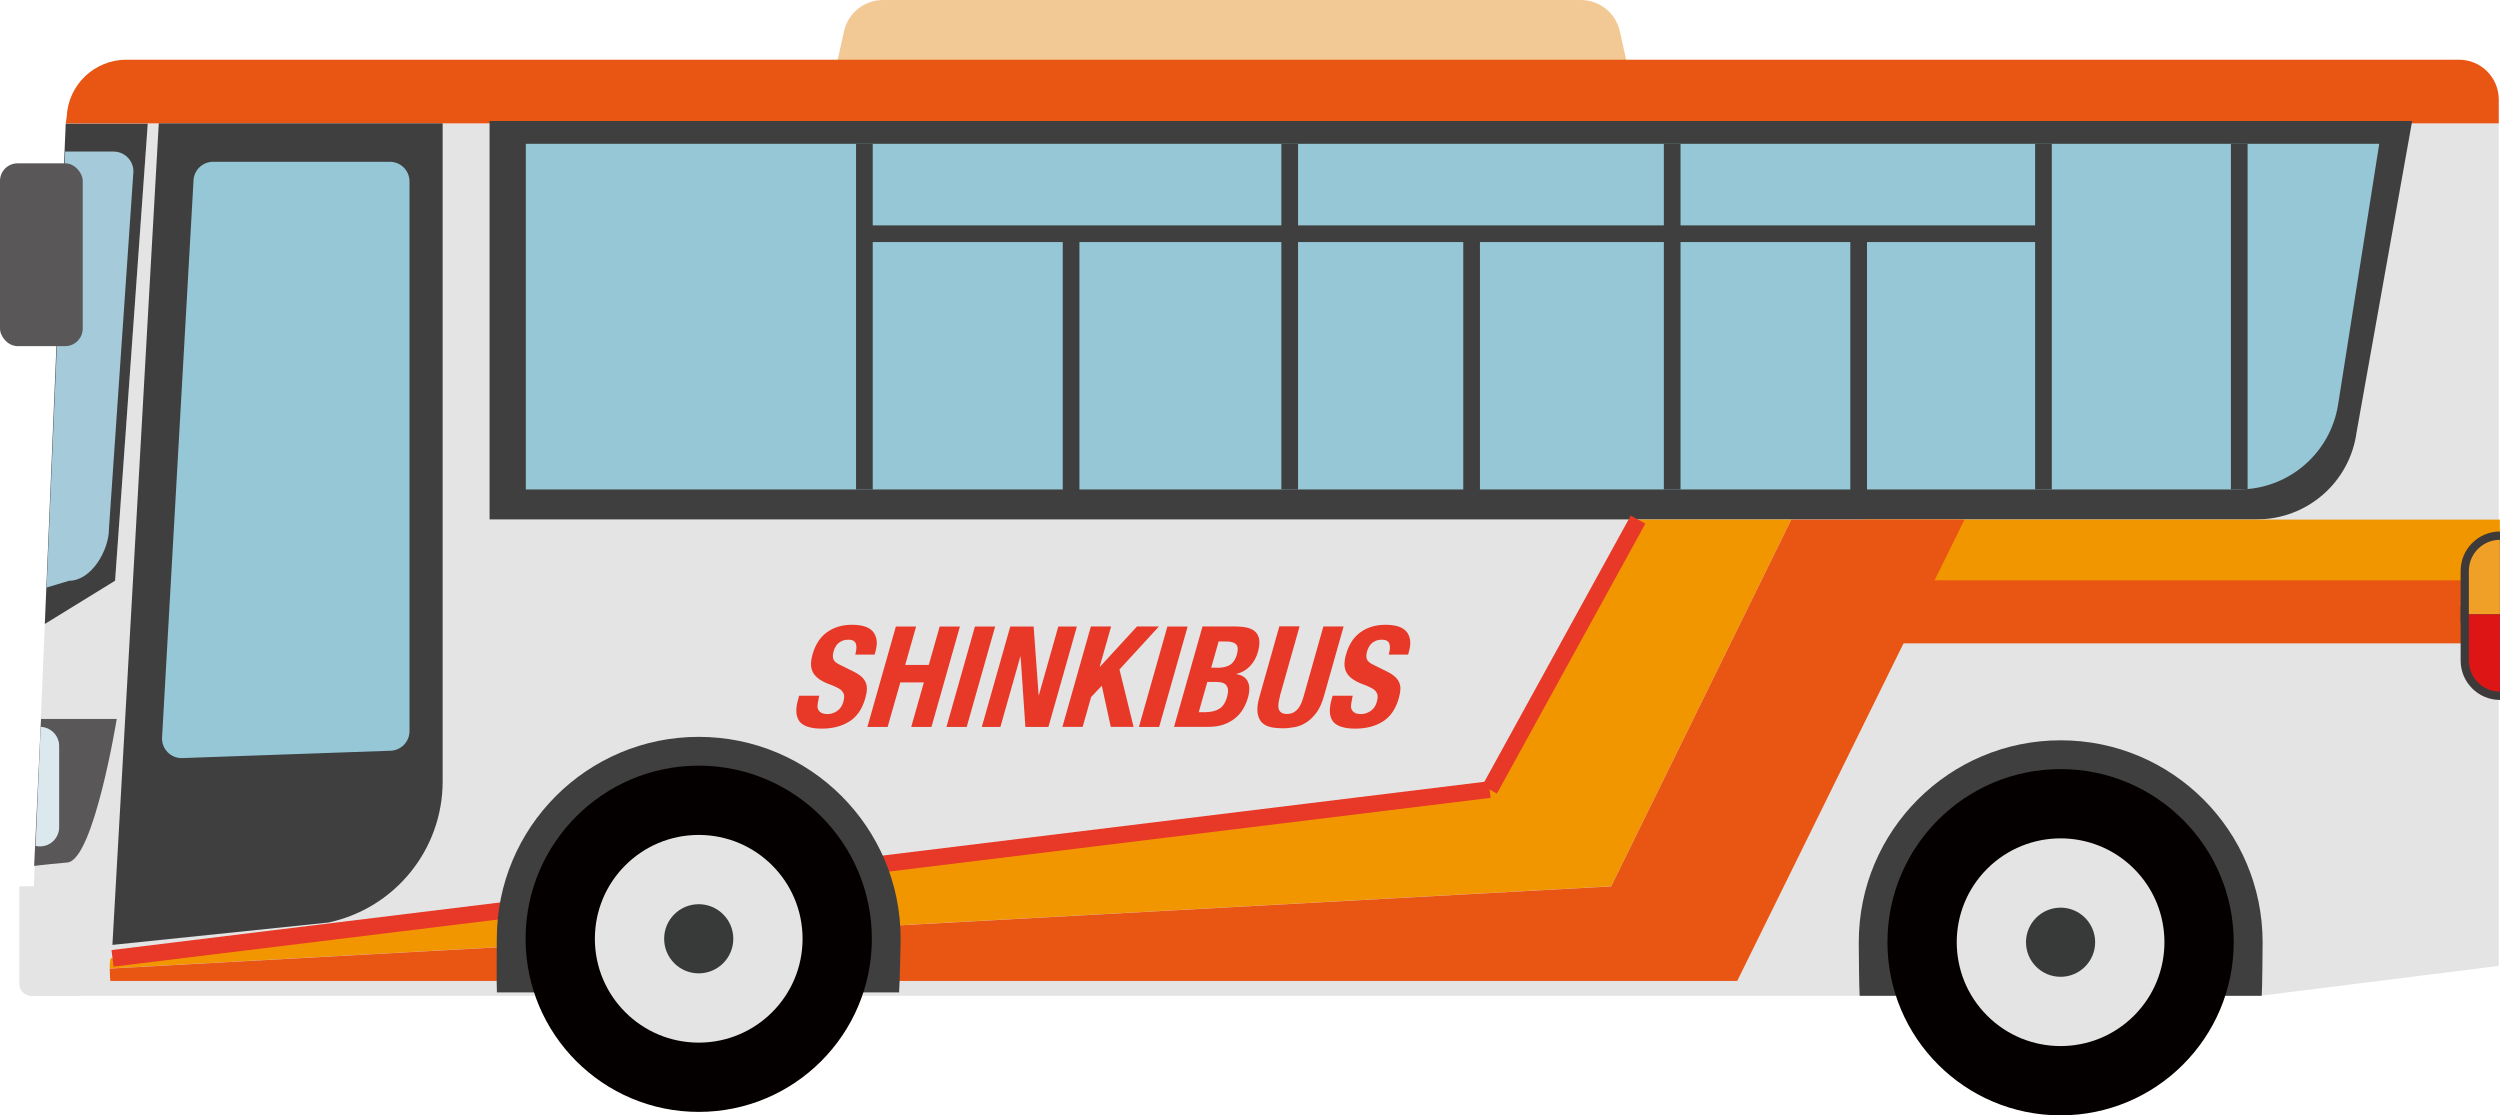
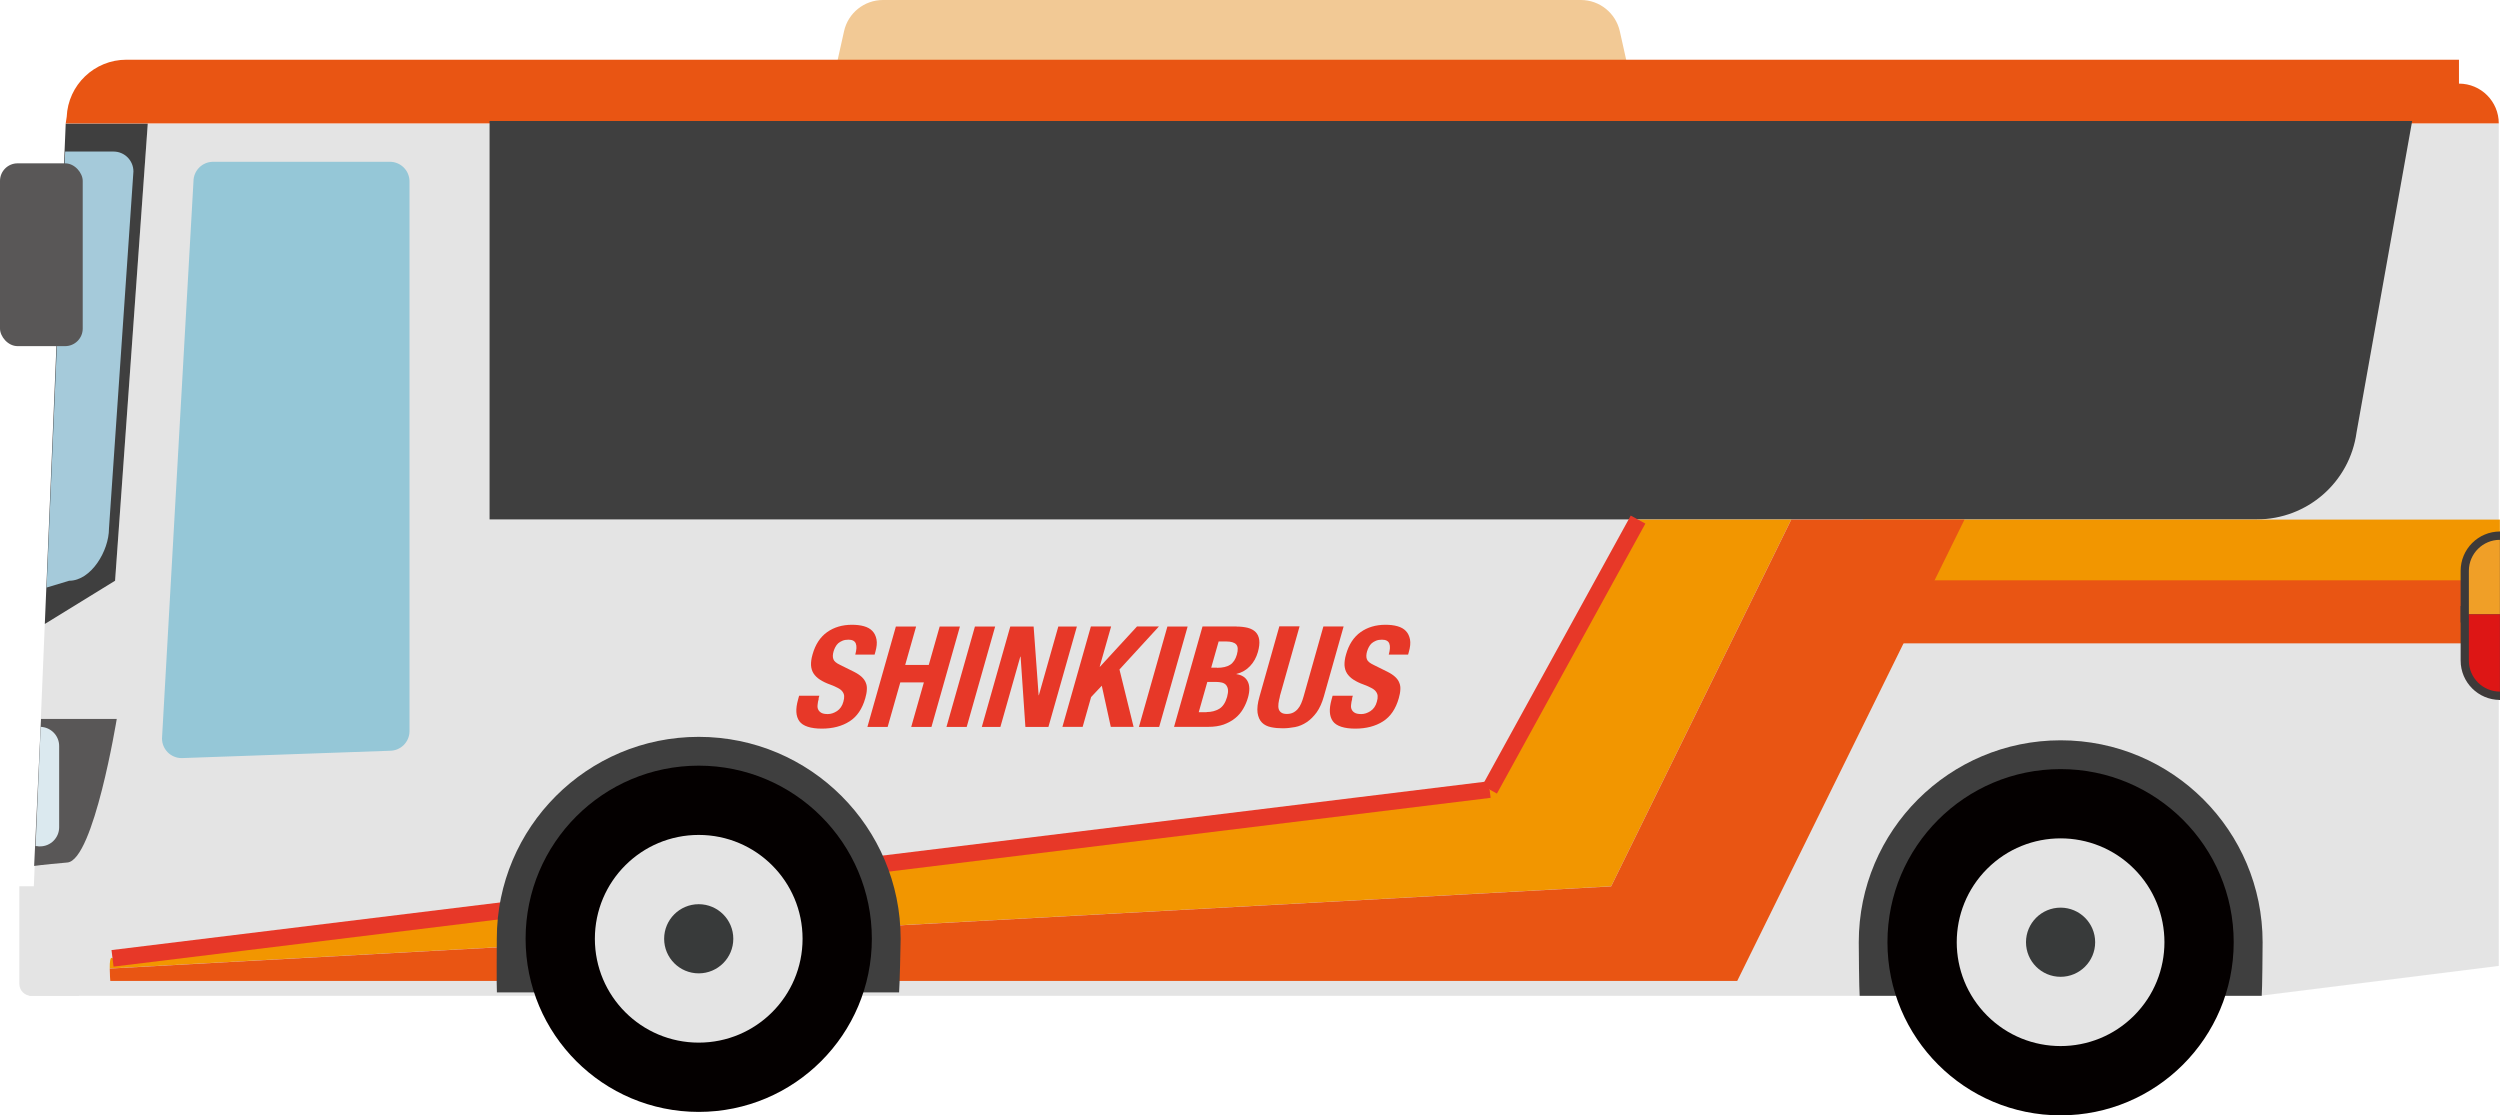
<svg xmlns="http://www.w3.org/2000/svg" id="_レイヤー_2" viewBox="0 0 224.84 100.3">
  <defs>
    <style>.cls-1{fill:#f09f27;}.cls-2{fill:#f29600;}.cls-3{fill:#3f3f3f;}.cls-4{fill:#dd1615;}.cls-5{fill:#a5cada;}.cls-6{fill:#f2c995;}.cls-7{fill:#040000;}.cls-8{fill:#dbe9ef;}.cls-9{fill:#95c7d7;}.cls-10{fill:#e95513;}.cls-11{stroke:#e73828;}.cls-11,.cls-12,.cls-13{stroke-miterlimit:10;stroke-width:1.5px;}.cls-11,.cls-14{fill:#e73828;}.cls-15{fill:#595757;}.cls-16{fill:#e4e4e4;}.cls-12{fill:none;stroke:#3f3f3f;}.cls-13{fill:#3e3a39;stroke:#3e3a39;}.cls-17{fill:#383a3a;}</style>
  </defs>
  <g id="_写真_イラスト">
    <line class="cls-12" x1="183.78" y1="12.93" x2="183.78" y2="44.02" />
    <line class="cls-12" x1="201.39" y1="12.93" x2="201.39" y2="44.02" />
    <path class="cls-13" d="m224.84,48.55h0c-1.54,0-2.79,1.25-2.79,2.79v3.9h2.79" />
    <path class="cls-13" d="m224.84,62.2h0c-1.54,0-2.79-1.25-2.79-2.79v-4.16h2.79" />
    <path class="cls-1" d="m222.04,55.25h2.79v-6.7h0c-1.54,0-2.79,1.25-2.79,2.79v3.9Z" />
    <path class="cls-4" d="m222.04,55.25h2.79v6.95h0c-1.54,0-2.79-1.25-2.79-2.79v-4.16Z" />
    <path class="cls-6" d="m146.84,8.06h-72.1l1.17-5.25c.36-1.64,1.82-2.81,3.5-2.81h62.77c1.68,0,3.13,1.17,3.5,2.81l1.17,5.25Z" />
    <polygon class="cls-16" points="5.91 11.11 13.29 11.11 10.35 52.23 4.03 56.12 2.63 89.56 203.23 89.56 224.73 86.87 224.73 11.11 5.91 11.11 5.91 11.11" />
    <polygon class="cls-3" points="13.29 11.11 5.91 11.11 4.03 56.12 10.35 52.23 13.29 11.11" />
-     <path class="cls-10" d="m221.15,5.37H11.37c-2.88,0-5.25,2.27-5.37,5.14l-.09.59h218.82v-2.15c0-1.98-1.6-3.58-3.58-3.58Z" />
+     <path class="cls-10" d="m221.15,5.37H11.37c-2.88,0-5.25,2.27-5.37,5.14l-.09.59h218.82c0-1.98-1.6-3.58-3.58-3.58Z" />
    <path class="cls-3" d="m44.03,46.71h158.94c4.53,0,8.36-3.34,8.97-7.83l5-28H44.03v35.82Z" />
-     <path class="cls-9" d="m213.98,12.93H47.29v31.09h154.05c4.46,0,8.25-3.24,8.94-7.64l3.7-23.45Z" />
    <line class="cls-12" x1="183.78" y1="12.93" x2="183.78" y2="44.02" />
-     <path class="cls-3" d="m29.62,82.96l-19.51,2.02L14.28,11.09h25.53v59.19c0,6.09-4.24,11.36-10.19,12.67Z" />
    <path class="cls-5" d="m4.2,52.84l2.02-.61c1.98,0,3.58-2.7,3.58-4.68l2.2-32.13c0-.99-.8-1.79-1.79-1.79h-4.35l-1.67,39.21Z" />
    <path class="cls-16" d="m1.74,79.71h5.37v9.85H2.81c-.59,0-1.07-.48-1.07-1.07v-8.78h0Z" />
    <rect class="cls-15" y="14.69" width="7.44" height="16.44" rx="1.58" ry="1.58" />
    <path class="cls-15" d="m3.68,64.66h6.82s-2.07,12.7-4.44,12.91c-2.38.21-2.99.31-2.99.31l.62-13.22Z" />
    <path class="cls-8" d="m3.46,76.12h.14c.95,0,1.72-.77,1.72-1.72v-7.31c0-.93-.74-1.68-1.66-1.72l-.46,10.72c.08.01.17.02.25.02Z" />
    <line class="cls-12" x1="77.74" y1="12.93" x2="77.74" y2="44.02" />
    <line class="cls-12" x1="201.39" y1="12.93" x2="201.39" y2="44.02" />
    <line class="cls-12" x1="115.99" y1="12.93" x2="115.99" y2="44.02" />
    <line class="cls-12" x1="150.39" y1="12.93" x2="150.39" y2="44.02" />
    <line class="cls-12" x1="77.51" y1="21.02" x2="183.75" y2="21.02" />
    <line class="cls-12" x1="96.33" y1="44.5" x2="96.33" y2="21.43" />
    <line class="cls-12" x1="132.35" y1="44.5" x2="132.35" y2="21.43" />
    <line class="cls-12" x1="167.16" y1="44.5" x2="167.16" y2="21.43" />
    <path class="cls-9" d="m35.06,67.52l-18.72.66c-.98,0-1.77-.79-1.77-1.77l2.83-50.09c0-.98.79-1.77,1.77-1.77h15.89c.98,0,1.77.79,1.77,1.77v49.43c0,.98-.79,1.77-1.77,1.77Z" />
    <rect class="cls-2" x="167.56" y="46.73" width="57.27" height="5.67" />
    <rect class="cls-10" x="167.56" y="52.19" width="57.27" height="5.67" />
    <path class="cls-2" d="m161.1,46.73h-13.77l-13.36,24.28-123.85,15.18c-.21-.21-.26.34-.25.91l135.03-7.39,16.2-32.99Z" />
    <line class="cls-11" x1="133.97" y1="71.01" x2="10.12" y2="86.19" />
    <line class="cls-11" x1="147.32" y1="46.73" x2="133.97" y2="71.01" />
    <path class="cls-10" d="m161.1,46.73l-16.2,32.99-135.03,7.39c0,.54.05,1.11.05,1.11h146.32l20.44-41.49h-15.57Z" />
    <path class="cls-13" d="m224.84,48.55h0c-1.54,0-2.79,1.25-2.79,2.79v3.9h2.79" />
    <path class="cls-13" d="m224.84,62.2h0c-1.54,0-2.79-1.25-2.79-2.79v-4.16h2.79" />
    <path class="cls-1" d="m222.04,55.25h2.79v-6.7h0c-1.54,0-2.79,1.25-2.79,2.79v3.9Z" />
    <path class="cls-4" d="m222.04,55.25h2.79v6.95h0c-1.54,0-2.79-1.25-2.79-2.79v-4.16Z" />
    <path class="cls-14" d="m73.64,62.82c-.06.21-.1.4-.11.58-.02.17,0,.32.07.44.06.12.16.21.29.28.14.07.32.1.56.1.28,0,.55-.09.83-.27.27-.18.47-.46.57-.84.06-.2.08-.38.07-.52-.01-.15-.07-.28-.16-.4-.09-.12-.23-.23-.41-.32-.18-.1-.41-.2-.68-.3-.37-.13-.67-.28-.92-.44-.25-.16-.44-.35-.58-.56-.14-.22-.21-.46-.23-.74-.01-.28.03-.61.14-.98.25-.89.69-1.56,1.31-2s1.37-.66,2.23-.66c.4,0,.76.04,1.08.13.32.09.57.23.76.43.19.2.31.45.37.76s.02.68-.1,1.11l-.07.25h-1.74c.12-.43.14-.76.05-.99-.09-.23-.31-.35-.66-.35-.2,0-.38.03-.53.09-.15.06-.28.14-.39.23-.11.1-.19.21-.26.34-.07.13-.12.26-.16.39-.08.28-.09.51-.02.7.06.19.27.36.61.52l1.23.61c.3.15.54.31.71.47s.3.34.37.53c.08.19.11.4.09.63-.01.23-.06.48-.14.76-.27.95-.74,1.65-1.42,2.08-.67.43-1.51.65-2.49.65s-1.7-.22-2.02-.67c-.32-.45-.35-1.09-.12-1.92l.1-.37h1.82l-.08.27Z" />
    <path class="cls-14" d="m82.39,56.35l-.98,3.45h2.12l.98-3.45h1.82l-2.56,9.03h-1.82l1.14-4.01h-2.12l-1.14,4.01h-1.82l2.56-9.03h1.82Z" />
    <path class="cls-14" d="m87.68,56.35h1.82l-2.56,9.03h-1.82l2.56-9.03Z" />
    <path class="cls-14" d="m93.4,62.53h.03l1.75-6.18h1.67l-2.56,9.03h-2.07l-.43-6.32h-.03l-1.79,6.32h-1.67l2.56-9.03h2.1l.45,6.18Z" />
    <path class="cls-14" d="m98.91,59.96h.02l3.33-3.62h1.97l-3.55,3.87,1.27,5.16h-2.05l-.81-3.7-.96,1.02-.76,2.68h-1.82l2.56-9.03h1.82l-1.03,3.62Z" />
    <path class="cls-14" d="m104.99,56.35h1.82l-2.56,9.03h-1.82l2.56-9.03Z" />
    <path class="cls-14" d="m111.21,56.35c.37,0,.7.04,1,.11.3.08.53.2.71.38s.29.41.33.71,0,.66-.12,1.09c-.14.49-.37.91-.7,1.26-.33.35-.73.59-1.23.71v.02c.48.07.82.28,1.01.65.19.36.2.85.03,1.45-.1.35-.24.69-.43,1.01-.18.32-.42.6-.71.84-.29.24-.64.43-1.04.58-.4.14-.86.21-1.4.21h-3.07l2.56-9.03h3.05Zm-2.7,7.69c.44,0,.82-.1,1.14-.29.32-.19.56-.55.71-1.07.07-.26.1-.48.08-.65-.02-.17-.08-.31-.17-.42-.09-.11-.22-.18-.37-.22-.16-.04-.34-.06-.54-.06h-.78l-.77,2.72h.71Zm.94-3.98c.51,0,.9-.09,1.18-.27.28-.18.49-.49.61-.92.12-.43.1-.73-.06-.91-.16-.18-.47-.27-.92-.27h-.66l-.67,2.36h.52Z" />
    <path class="cls-14" d="m115.11,62.64c-.06.23-.11.44-.13.63-.02.19-.02.35.02.49s.12.25.24.33c.12.08.28.12.49.12s.41-.04.57-.12c.16-.08.3-.19.42-.33s.22-.3.3-.49c.08-.19.16-.4.22-.63l1.78-6.3h1.82l-1.78,6.3c-.16.57-.38,1.05-.64,1.42-.27.37-.57.67-.9.89-.33.22-.68.37-1.05.44s-.74.11-1.11.11-.72-.03-1.05-.1-.6-.2-.81-.41c-.21-.21-.34-.5-.4-.88-.05-.38,0-.87.18-1.48l1.78-6.3h1.82l-1.78,6.3Z" />
    <path class="cls-14" d="m121.62,62.82c-.06.21-.1.4-.11.58-.02.17,0,.32.07.44.06.12.16.21.29.28.14.07.32.1.56.1.28,0,.55-.09.83-.27.27-.18.47-.46.57-.84.06-.2.08-.38.07-.52-.01-.15-.07-.28-.16-.4-.09-.12-.23-.23-.41-.32-.18-.1-.41-.2-.68-.3-.37-.13-.67-.28-.92-.44-.25-.16-.44-.35-.58-.56-.14-.22-.21-.46-.23-.74-.01-.28.03-.61.14-.98.25-.89.69-1.56,1.31-2s1.37-.66,2.23-.66c.4,0,.76.04,1.08.13.32.09.57.23.76.43.19.2.31.45.37.76s.02.68-.1,1.11l-.07.25h-1.74c.12-.43.14-.76.05-.99-.09-.23-.31-.35-.66-.35-.2,0-.38.03-.53.09-.15.06-.28.14-.39.23-.11.1-.19.21-.26.34-.07.13-.12.26-.16.39-.08.28-.09.51-.02.7.06.19.27.36.61.52l1.23.61c.3.15.54.31.71.47s.3.34.37.53c.08.19.11.4.09.63-.01.23-.06.48-.14.76-.27.95-.74,1.65-1.42,2.08-.67.43-1.51.65-2.49.65s-1.7-.22-2.02-.67c-.32-.45-.35-1.09-.12-1.92l.1-.37h1.82l-.08.27Z" />
    <path class="cls-3" d="m80.86,89.25c.05-.53.14-4.28.14-4.82,0-10.03-8.13-18.16-18.16-18.16s-18.16,8.13-18.16,18.16c0,.54-.03,4.29.01,4.82h36.17Z" />
    <circle class="cls-7" cx="62.84" cy="84.43" r="15.57" />
    <circle class="cls-16" cx="62.84" cy="84.43" r="9.34" />
    <circle class="cls-17" cx="62.84" cy="84.43" r="3.11" />
    <path class="cls-3" d="m203.41,89.56c.05-.53.08-4.28.08-4.82,0-10.03-8.13-18.16-18.16-18.16s-18.16,8.13-18.16,18.16c0,.54.03,4.29.08,4.82h36.17Z" />
    <circle class="cls-7" cx="185.32" cy="84.74" r="15.57" />
    <circle class="cls-16" cx="185.32" cy="84.74" r="9.34" transform="translate(-5.64 155.86) rotate(-45)" />
    <circle class="cls-17" cx="185.32" cy="84.74" r="3.11" />
  </g>
</svg>